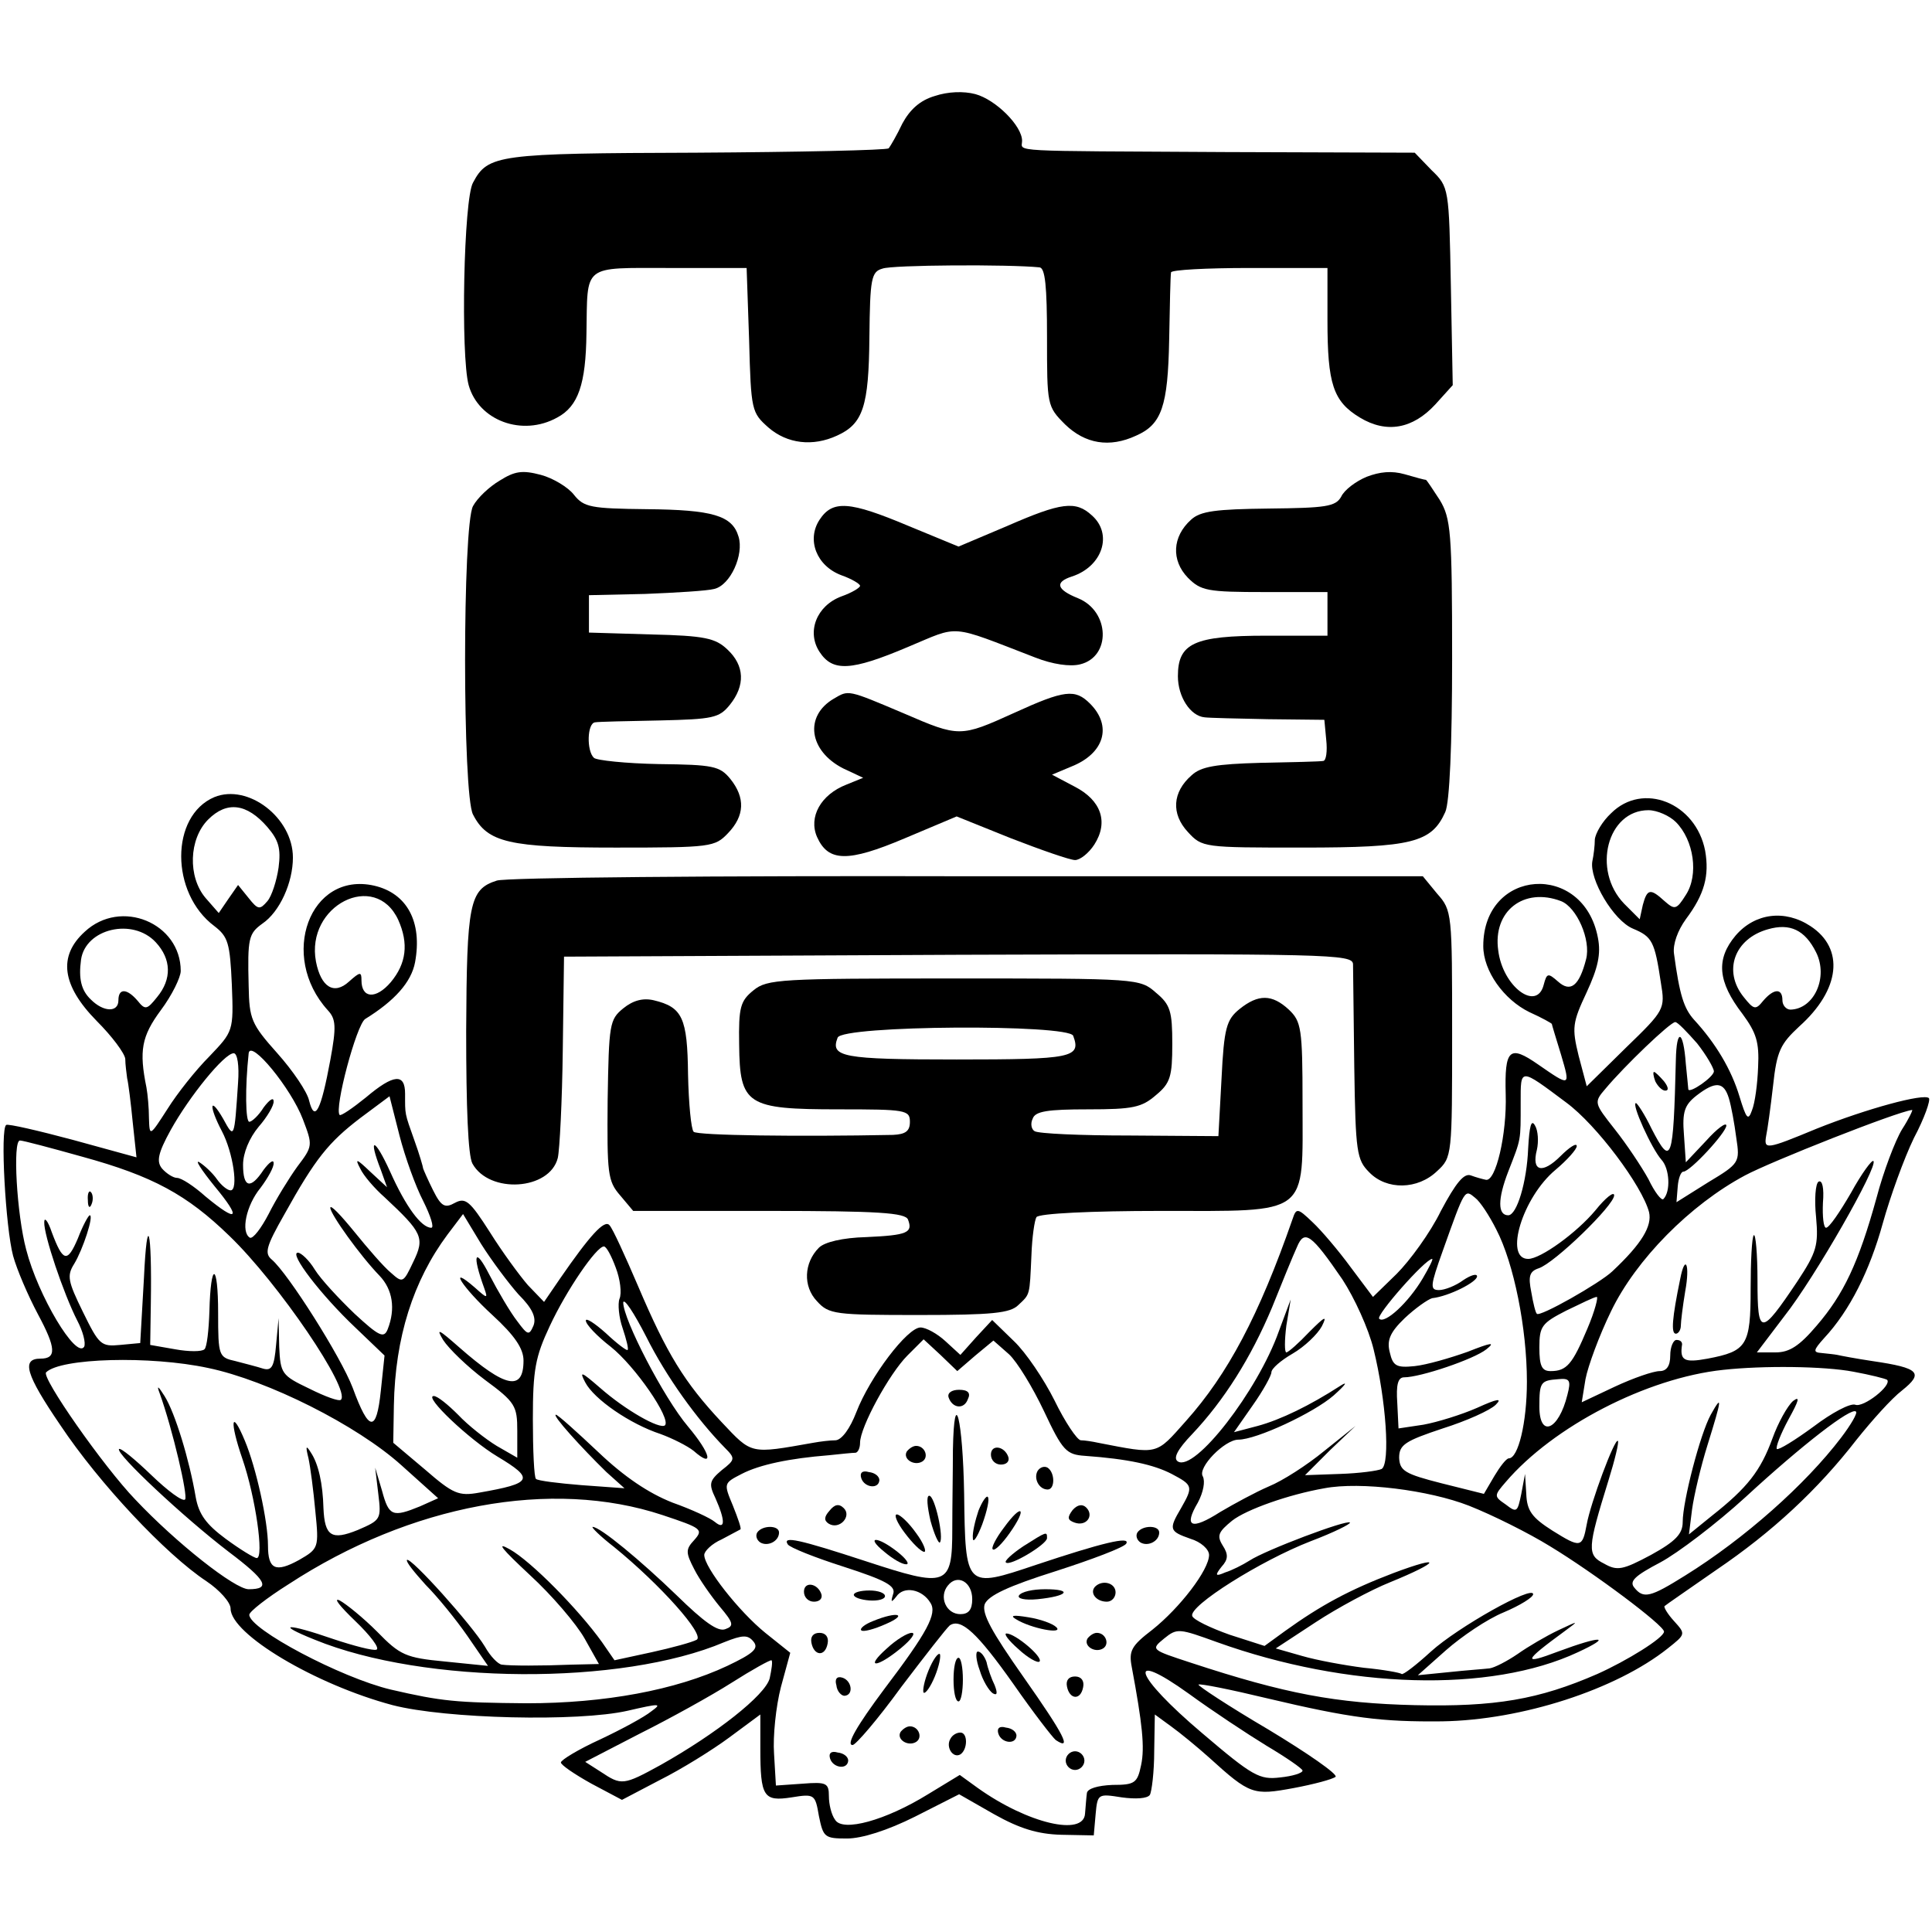
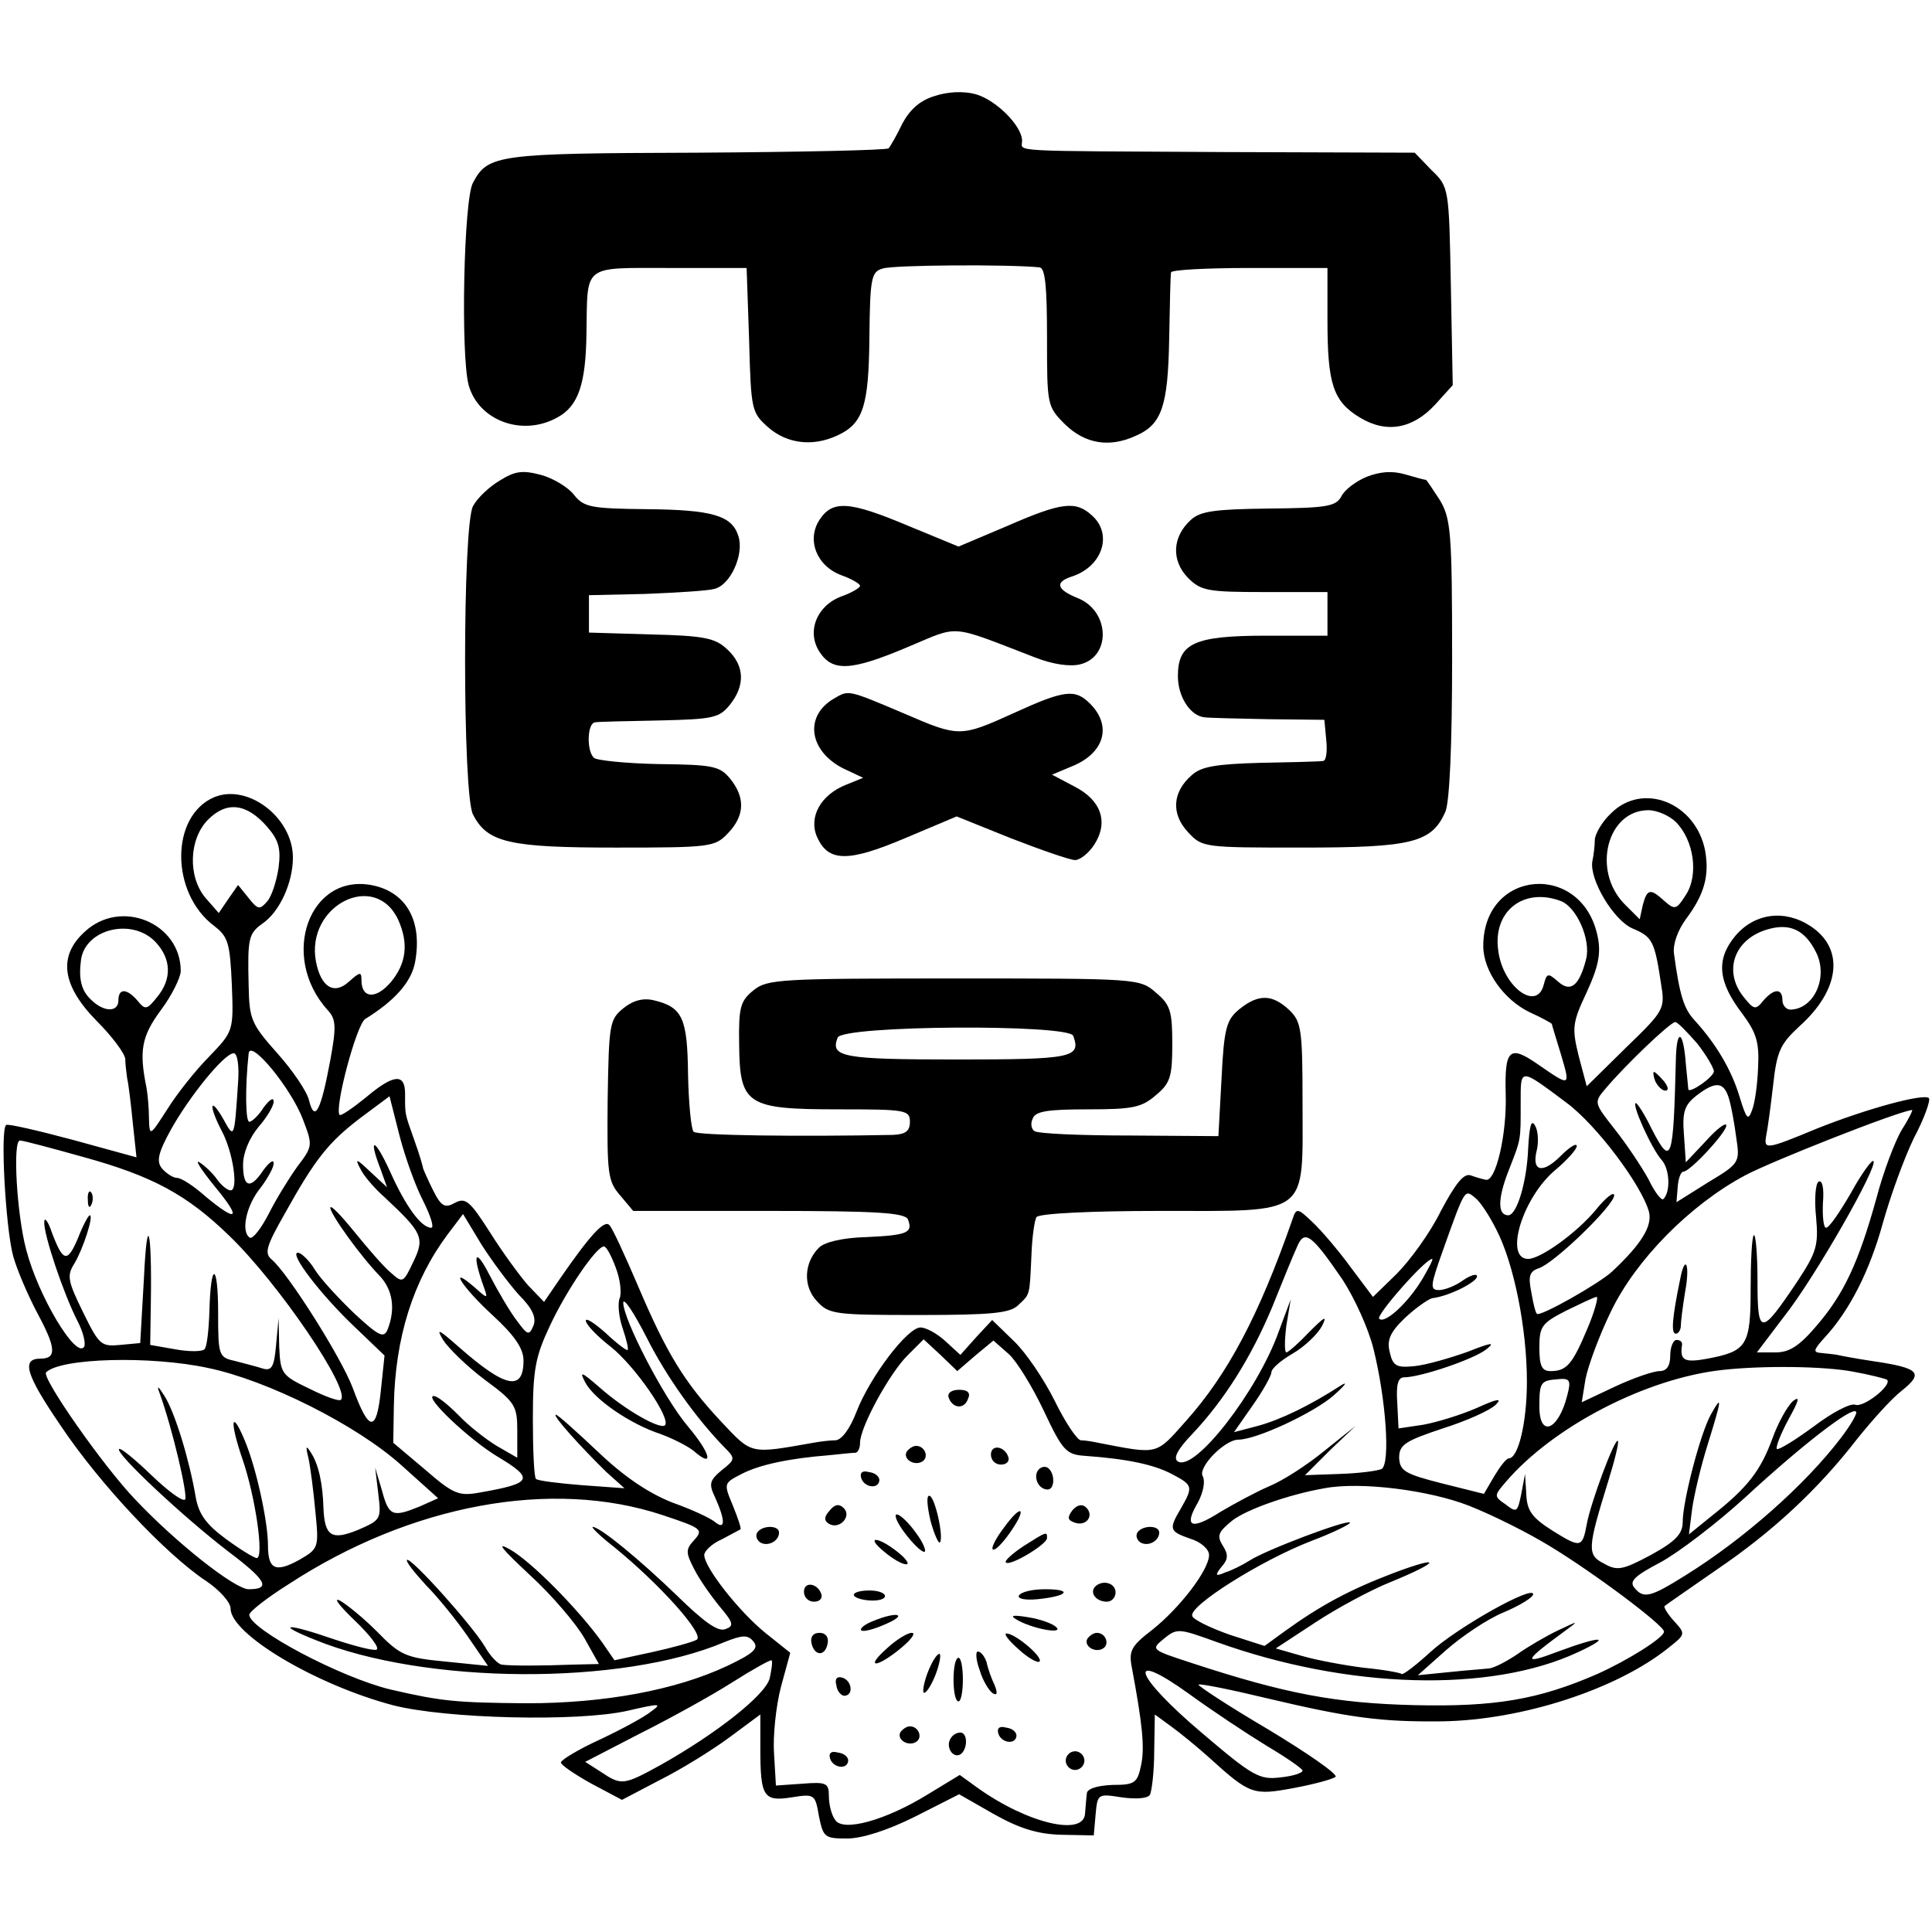
<svg xmlns="http://www.w3.org/2000/svg" version="1.0" width="310pt" height="310pt" viewBox="0 0 310 310" preserveAspectRatio="xMidYMid meet">
  <g transform="translate(0,310) scale(0.1,-0.1)" fill="#000000" stroke="none">
    <path d="M1500 2946 c-24 -7 -40 -22 -52 -44 -9 -19 -19 -36 -22 -40 -4 -3 -143 -6 -309 -7 -319 -1 -334 -3 -358 -48 -15 -26 -20 -277 -7 -325 16 -57 86 -83 142 -52 34 18 46 54 47 135 2 112 -8 105 134 105 l123 0 4 -116 c3 -113 4 -116 31 -140 30 -26 71 -31 110 -13 42 19 51 47 52 158 1 94 3 105 21 110 15 6 204 7 252 2 9 -1 12 -30 12 -112 0 -109 0 -111 29 -140 32 -31 71 -38 114 -18 41 18 51 47 53 154 1 55 2 103 3 108 1 4 57 7 126 7 l125 0 0 -84 c0 -102 9 -130 52 -156 43 -26 85 -18 121 21 l28 31 -3 159 c-3 158 -3 159 -31 186 l-27 28 -303 1 c-356 2 -327 0 -327 18 0 24 -42 66 -75 75 -19 5 -44 4 -65 -3z" />
    <path d="M802 2329 c-17 -10 -36 -28 -43 -41 -17 -31 -17 -464 0 -495 23 -45 58 -53 229 -53 153 0 159 1 180 23 27 28 28 57 4 87 -17 21 -28 23 -115 24 -53 1 -100 6 -104 10 -12 11 -11 56 2 57 5 1 52 2 104 3 85 2 95 4 112 25 25 31 24 63 -4 89 -19 18 -36 22 -122 24 l-100 3 0 30 0 30 90 2 c50 2 100 5 111 8 26 6 48 55 39 84 -10 34 -42 43 -147 44 -90 1 -101 3 -117 23 -9 12 -34 27 -53 32 -30 8 -42 6 -66 -9z" />
    <path d="M2193 2335 c-17 -7 -36 -21 -41 -32 -9 -16 -25 -18 -116 -19 -85 -1 -110 -4 -125 -18 -30 -27 -32 -65 -5 -93 21 -21 31 -23 124 -23 l100 0 0 -35 0 -35 -98 0 c-116 0 -142 -12 -142 -65 0 -33 20 -64 43 -66 7 -1 53 -2 102 -3 l90 -1 3 -32 c2 -18 0 -34 -5 -34 -4 -1 -49 -2 -100 -3 -72 -2 -96 -6 -111 -20 -31 -27 -33 -62 -6 -91 23 -25 25 -25 184 -25 176 0 207 8 229 57 7 15 11 108 11 246 0 204 -2 225 -20 255 -11 17 -21 32 -22 32 -2 0 -17 4 -34 9 -21 6 -40 4 -61 -4z" />
    <path d="M1315 2266 c-21 -32 -5 -74 35 -89 17 -6 30 -14 30 -17 0 -3 -13 -11 -30 -17 -40 -15 -56 -57 -35 -89 21 -32 50 -31 142 8 84 35 64 37 204 -17 28 -11 56 -15 72 -11 50 12 48 85 -3 106 -35 14 -38 26 -10 35 49 16 66 68 32 98 -26 24 -49 21 -136 -17 l-78 -33 -80 33 c-95 40 -122 42 -143 10z" />
    <path d="M1338 1979 c-48 -28 -40 -84 15 -112 l32 -15 -27 -11 c-41 -16 -61 -52 -47 -84 18 -40 49 -41 141 -2 l83 35 87 -35 c49 -19 95 -35 103 -35 8 0 22 11 31 25 23 36 11 71 -32 93 l-36 19 31 13 c53 21 66 65 30 101 -24 24 -41 22 -122 -15 -86 -39 -88 -39 -176 -1 -92 39 -89 38 -113 24z" />
    <path d="M344 1821 c-71 -30 -71 -154 0 -207 22 -17 25 -27 28 -94 3 -75 2 -75 -36 -115 -22 -22 -52 -60 -67 -84 -29 -45 -29 -45 -30 -15 0 16 -2 38 -4 49 -12 59 -8 82 23 124 18 24 32 53 32 63 0 77 -96 117 -154 63 -43 -39 -37 -86 19 -143 25 -25 45 -52 46 -61 0 -9 2 -23 3 -31 2 -8 6 -40 9 -71 l6 -56 -102 28 c-56 15 -104 26 -107 24 -10 -6 -1 -165 11 -210 6 -22 24 -64 40 -94 29 -54 30 -71 4 -71 -31 0 -24 -25 32 -107 62 -93 169 -207 234 -250 21 -14 39 -34 39 -44 0 -41 136 -122 260 -155 85 -22 298 -27 377 -9 52 12 56 12 38 -1 -11 -9 -48 -29 -82 -45 -35 -16 -63 -33 -63 -37 0 -4 22 -19 49 -34 l49 -26 61 32 c34 17 84 48 111 68 l50 37 0 -54 c0 -78 5 -86 50 -79 37 6 38 5 44 -30 7 -34 9 -36 45 -36 24 0 65 13 109 35 l71 36 56 -32 c41 -23 70 -32 108 -33 l52 -1 3 34 c3 33 4 33 42 27 22 -3 41 -2 45 4 3 5 7 37 7 70 l1 59 26 -19 c14 -10 42 -33 61 -50 66 -60 71 -61 136 -49 32 6 62 14 67 18 4 4 -45 38 -108 76 -63 37 -113 70 -112 72 2 2 52 -8 110 -22 135 -32 184 -38 281 -37 128 2 279 51 362 117 29 23 29 23 10 44 -11 12 -17 23 -15 24 2 2 40 28 83 58 90 61 163 129 225 209 24 30 56 66 73 79 35 28 28 36 -47 47 -27 4 -53 9 -57 10 -5 1 -16 2 -25 3 -14 1 -14 4 4 24 41 44 73 108 94 184 12 43 34 104 50 137 17 32 27 61 24 64 -8 8 -100 -17 -180 -49 -82 -34 -85 -34 -81 -11 2 9 7 45 11 80 6 56 12 67 42 95 66 59 73 125 18 161 -41 27 -89 21 -120 -15 -32 -38 -29 -74 11 -126 22 -30 27 -45 25 -85 -1 -27 -5 -58 -10 -70 -6 -17 -9 -13 -20 23 -13 43 -38 85 -73 123 -16 18 -23 39 -32 106 -2 15 6 37 19 55 30 40 38 70 31 110 -15 77 -100 111 -151 60 -14 -13 -25 -32 -26 -42 0 -10 -2 -26 -4 -35 -5 -29 34 -95 65 -108 31 -13 35 -20 45 -87 7 -42 6 -44 -56 -104 l-63 -62 -13 49 c-11 45 -10 53 13 102 18 39 23 61 18 87 -23 123 -184 112 -184 -13 0 -40 33 -86 74 -106 20 -9 36 -18 36 -19 0 -1 7 -24 15 -50 15 -51 15 -51 -37 -15 -46 32 -54 25 -52 -48 2 -64 -16 -141 -32 -137 -5 1 -16 4 -24 7 -11 4 -24 -12 -48 -57 -17 -35 -50 -80 -71 -101 l-38 -37 -36 48 c-19 26 -47 59 -61 72 -24 23 -26 23 -32 5 -54 -155 -104 -249 -171 -324 -49 -55 -43 -54 -141 -35 -9 2 -22 4 -28 4 -6 1 -25 29 -42 64 -17 34 -46 77 -65 95 l-35 34 -26 -28 -25 -28 -24 22 c-13 12 -31 22 -40 22 -21 0 -81 -79 -103 -136 -10 -26 -23 -44 -33 -45 -9 0 -25 -2 -36 -4 -102 -18 -98 -19 -147 33 -60 64 -88 110 -134 218 -21 49 -41 93 -46 98 -8 10 -32 -17 -79 -85 l-26 -38 -26 27 c-13 15 -41 53 -61 85 -32 50 -39 56 -56 47 -16 -9 -22 -6 -35 20 -8 16 -15 32 -16 35 0 2 -6 23 -14 45 -16 45 -15 41 -15 75 0 33 -18 32 -63 -6 -21 -17 -40 -30 -42 -28 -9 10 27 145 41 154 47 29 74 59 80 91 12 65 -13 111 -66 123 -103 23 -153 -113 -74 -200 13 -14 14 -26 4 -80 -15 -81 -25 -101 -34 -65 -3 14 -26 48 -51 76 -42 47 -45 55 -46 108 -2 77 0 84 22 100 28 19 49 66 49 106 0 64 -72 119 -126 97z m85 -48 c18 -21 22 -34 18 -65 -3 -21 -11 -46 -18 -54 -12 -14 -15 -14 -30 5 l-17 21 -16 -23 -15 -22 -21 24 c-29 34 -27 95 4 126 30 30 62 26 95 -12z m2260 8 c29 -29 37 -85 16 -117 -15 -24 -18 -24 -34 -10 -23 21 -28 20 -35 -6 l-5 -23 -25 25 c-52 54 -27 150 39 150 14 0 34 -9 44 -19z m-2050 -157 c17 -38 13 -70 -12 -100 -24 -28 -47 -26 -47 3 0 14 -2 14 -20 -2 -24 -22 -45 -9 -53 32 -17 90 95 147 132 67z m1866 30 c25 -10 48 -62 40 -93 -11 -43 -25 -54 -45 -36 -16 14 -18 14 -23 -5 -11 -44 -66 -3 -73 55 -9 63 41 102 101 79z m409 -82 c20 -40 -3 -91 -41 -92 -7 0 -13 7 -13 15 0 20 -14 19 -31 -1 -12 -15 -15 -14 -31 6 -34 42 -15 94 39 109 35 10 59 -1 77 -37z m-2664 16 c25 -27 26 -59 2 -88 -16 -20 -19 -21 -31 -6 -17 20 -31 21 -31 1 0 -20 -24 -19 -44 1 -16 15 -20 34 -16 64 7 50 83 68 120 28z m2473 -162 c15 -19 27 -40 27 -45 0 -9 -39 -36 -41 -29 0 2 -2 20 -4 41 -4 55 -15 58 -16 6 -4 -163 -7 -172 -39 -110 -11 23 -23 41 -25 41 -8 0 25 -73 41 -91 13 -14 15 -51 3 -63 -3 -3 -14 11 -24 32 -11 20 -35 56 -54 80 -33 42 -34 43 -15 65 30 36 104 107 112 107 4 0 19 -16 35 -34z m-2237 -122 c16 -42 16 -43 -9 -76 -13 -18 -34 -52 -46 -76 -12 -23 -25 -40 -30 -38 -15 9 -6 52 17 80 12 16 22 34 21 40 0 6 -7 1 -16 -11 -21 -32 -33 -29 -33 8 0 19 10 43 25 61 14 16 25 35 24 41 0 7 -7 2 -16 -10 -8 -13 -19 -23 -23 -23 -6 0 -7 54 -1 110 3 23 68 -56 87 -106z m-104 59 c-6 -91 -6 -91 -24 -58 -22 38 -23 20 -2 -20 18 -34 27 -95 14 -95 -5 0 -15 8 -22 18 -7 10 -20 22 -28 27 -8 5 3 -12 24 -38 44 -53 38 -60 -14 -17 -19 17 -39 30 -46 30 -6 0 -17 7 -24 15 -9 11 -7 24 14 62 30 54 86 123 101 123 6 0 9 -20 7 -47z m2131 -32 c49 -36 122 -134 133 -176 5 -22 -11 -50 -59 -95 -20 -19 -117 -74 -121 -68 -2 1 -6 17 -9 35 -5 25 -3 33 12 38 25 8 121 101 121 117 0 7 -14 -4 -30 -24 -30 -36 -88 -78 -108 -78 -39 0 -9 99 44 143 19 16 34 33 34 38 0 6 -12 -2 -26 -16 -29 -29 -47 -25 -38 10 3 13 2 31 -3 39 -6 11 -9 -1 -11 -37 -2 -53 -18 -107 -32 -107 -17 0 -17 26 0 70 21 54 20 48 20 111 0 56 -2 56 73 0z m261 7 c4 -13 9 -41 12 -64 6 -39 5 -41 -45 -71 l-51 -32 2 25 c1 13 5 24 9 24 11 0 69 63 69 74 0 6 -15 -5 -32 -24 l-33 -35 -3 44 c-3 37 1 48 20 63 31 24 44 22 52 -4z m-2095 -165 c12 -24 18 -43 13 -43 -16 0 -41 34 -66 90 -25 55 -36 57 -15 3 l10 -28 -27 25 c-22 21 -25 22 -16 5 5 -11 23 -32 39 -46 61 -57 65 -65 46 -104 -16 -34 -17 -34 -36 -17 -11 9 -37 39 -58 65 -22 27 -39 45 -39 39 0 -10 48 -77 79 -109 21 -22 26 -53 13 -86 -6 -15 -14 -11 -53 25 -25 24 -54 55 -64 71 -9 15 -22 27 -27 27 -15 0 37 -68 92 -120 l47 -45 -6 -57 c-7 -67 -19 -66 -45 5 -19 50 -104 184 -130 206 -12 10 -9 21 20 72 50 90 71 116 122 155 l47 35 16 -63 c9 -35 26 -82 38 -105z m2373 115 c-11 -18 -30 -68 -41 -110 -29 -105 -53 -155 -96 -205 -28 -33 -44 -43 -66 -43 l-30 0 44 58 c49 62 151 241 143 249 -2 3 -19 -20 -36 -51 -18 -31 -35 -56 -40 -56 -4 0 -6 18 -5 40 2 24 -1 37 -7 34 -5 -3 -7 -29 -4 -57 4 -45 1 -56 -30 -103 -59 -88 -64 -88 -64 1 0 43 -3 76 -6 73 -3 -3 -5 -42 -5 -86 0 -91 -6 -100 -69 -112 -38 -7 -45 -3 -41 23 0 4 -3 7 -9 7 -5 0 -10 -11 -10 -25 0 -17 -6 -25 -17 -25 -10 0 -42 -11 -72 -25 l-53 -25 6 37 c4 21 22 70 41 109 40 83 127 171 215 218 41 22 243 102 268 105 2 1 -5 -14 -16 -31z m-2920 -44 c113 -31 168 -61 236 -127 79 -76 195 -247 179 -263 -3 -3 -25 5 -51 18 -44 21 -46 24 -48 67 l-1 46 -4 -43 c-3 -35 -7 -42 -21 -38 -9 3 -29 8 -44 12 -27 6 -28 8 -28 77 0 82 -12 84 -14 3 -1 -30 -4 -58 -8 -61 -4 -4 -25 -4 -47 0 l-40 7 1 66 c2 122 -6 149 -11 42 l-6 -105 -32 -3 c-31 -3 -34 0 -60 53 -24 49 -26 58 -14 77 14 23 32 78 25 78 -2 0 -11 -16 -19 -37 -17 -40 -24 -38 -42 10 -6 18 -12 25 -12 16 -1 -20 31 -115 53 -158 9 -17 14 -36 11 -42 -13 -20 -74 82 -93 156 -15 56 -22 175 -10 175 5 0 50 -12 100 -26z m2269 -117 c28 -54 49 -158 49 -244 0 -66 -14 -123 -29 -123 -4 0 -14 -13 -23 -28 l-17 -29 -68 17 c-59 15 -67 20 -68 41 0 21 10 27 70 47 38 12 76 29 85 38 11 11 3 10 -30 -5 -25 -11 -64 -23 -86 -27 l-40 -6 -2 41 c-2 29 1 41 11 41 26 0 112 29 132 45 15 12 8 11 -30 -4 -28 -10 -66 -21 -85 -23 -29 -3 -35 0 -40 22 -5 19 0 32 24 55 17 16 37 30 44 32 27 3 72 26 72 35 0 5 -10 2 -22 -6 -12 -9 -30 -16 -39 -16 -15 0 -14 7 6 63 36 101 35 99 52 85 8 -6 23 -29 34 -51z m-1569 -104 c22 -22 29 -37 24 -50 -7 -16 -9 -16 -26 7 -11 14 -31 48 -45 75 -23 45 -28 33 -8 -22 6 -17 5 -17 -15 1 -45 39 -20 0 28 -44 36 -33 50 -54 50 -73 0 -50 -29 -44 -103 21 -33 29 -38 32 -26 12 9 -14 39 -43 67 -64 49 -36 52 -42 52 -82 l0 -43 -33 19 c-18 11 -46 33 -62 50 -16 16 -33 30 -39 30 -17 0 57 -70 102 -97 60 -36 57 -43 -29 -58 -33 -6 -42 -2 -87 37 l-51 43 1 60 c2 109 31 200 86 274 l25 33 29 -48 c17 -27 44 -63 60 -81z m1322 24 c19 -29 42 -79 50 -112 20 -81 27 -183 13 -192 -6 -3 -36 -7 -67 -8 l-56 -2 40 40 41 39 -50 -40 c-28 -23 -67 -48 -89 -57 -21 -9 -56 -28 -78 -41 -47 -30 -59 -24 -36 15 9 17 12 34 8 42 -9 14 35 59 57 59 29 0 121 43 153 71 19 17 24 24 10 15 -48 -31 -95 -54 -132 -64 l-38 -10 30 43 c17 24 30 48 30 53 0 6 15 19 34 30 19 11 40 31 47 44 9 18 5 16 -20 -9 -17 -18 -34 -33 -37 -33 -3 0 -3 19 0 43 l7 42 -19 -51 c-34 -96 -135 -226 -162 -209 -8 5 -1 19 23 44 51 54 94 122 128 203 16 40 34 84 40 97 12 29 23 21 73 -52z m-1166 19 c7 -18 10 -41 6 -50 -3 -8 -1 -30 5 -47 6 -18 10 -34 8 -35 -1 -2 -17 10 -35 27 -18 16 -32 25 -32 20 0 -6 18 -25 40 -42 39 -31 97 -115 87 -126 -8 -7 -63 24 -104 60 -30 26 -34 28 -24 9 14 -27 72 -67 121 -83 19 -7 43 -19 53 -27 33 -29 28 -5 -9 39 -39 46 -104 172 -104 199 1 8 17 -16 37 -55 32 -64 81 -132 126 -178 17 -17 17 -19 -5 -36 -20 -17 -21 -22 -10 -45 16 -36 16 -52 -1 -38 -7 6 -37 20 -68 31 -38 15 -77 41 -119 81 -35 33 -65 60 -68 60 -7 0 41 -53 81 -92 l29 -26 -69 5 c-37 3 -70 7 -73 10 -3 2 -5 46 -5 96 0 79 4 100 27 149 27 58 75 128 87 128 4 0 12 -15 19 -34z m1295 -17 c-23 -39 -61 -74 -70 -65 -6 5 74 96 85 96 2 0 -5 -14 -15 -31z m264 -81 c-24 -57 -33 -68 -59 -68 -14 0 -18 8 -18 38 0 34 4 39 43 59 23 11 45 22 49 22 3 1 -3 -23 -15 -51z m-982 -43 l29 24 25 -22 c13 -12 38 -53 56 -91 30 -64 36 -70 66 -72 69 -5 110 -14 139 -29 34 -18 35 -20 15 -55 -20 -34 -19 -37 15 -49 17 -5 30 -17 30 -26 0 -24 -47 -85 -91 -120 -34 -26 -38 -34 -33 -60 17 -91 21 -129 15 -157 -6 -29 -10 -32 -46 -32 -24 -1 -40 -6 -41 -13 -1 -7 -2 -22 -3 -33 -2 -37 -92 -16 -172 41 l-29 21 -51 -31 c-68 -42 -137 -61 -149 -41 -6 8 -10 25 -10 38 0 21 -4 23 -42 20 l-43 -3 -3 51 c-2 28 3 76 11 107 l15 55 -40 32 c-42 34 -98 105 -98 125 0 6 12 18 28 25 15 8 28 15 30 16 2 1 -4 18 -12 38 -15 36 -15 36 14 51 29 15 77 25 140 30 19 2 38 4 43 4 4 1 7 8 7 16 0 25 47 111 76 140 l26 26 27 -25 27 -26 29 25z m-1231 -20 c96 -20 239 -92 310 -156 l59 -53 -29 -13 c-44 -18 -50 -16 -61 25 l-11 37 5 -42 c5 -41 4 -42 -33 -58 -42 -17 -53 -10 -55 35 -1 39 -8 71 -20 89 -8 13 -9 11 -4 -9 3 -14 8 -52 11 -85 6 -59 5 -60 -26 -78 -38 -21 -50 -15 -50 23 0 39 -19 125 -37 168 -22 53 -25 32 -4 -29 21 -61 35 -159 23 -159 -4 0 -27 14 -50 31 -31 23 -43 39 -48 67 -10 59 -33 135 -50 162 -10 16 -13 18 -8 5 21 -58 46 -166 41 -171 -4 -4 -28 14 -54 39 -26 25 -49 44 -52 42 -6 -7 104 -110 176 -165 61 -46 68 -60 32 -60 -22 0 -116 74 -182 144 -51 53 -151 196 -143 204 23 23 167 27 260 7z m2640 -6 c27 -5 51 -11 54 -13 8 -9 -38 -45 -51 -40 -8 3 -38 -13 -67 -35 -30 -22 -56 -38 -59 -36 -2 3 6 24 19 48 16 29 19 38 7 29 -9 -8 -24 -35 -33 -60 -19 -52 -40 -79 -97 -124 l-37 -30 5 40 c3 22 14 69 25 104 23 74 24 82 5 48 -17 -31 -45 -139 -45 -172 0 -19 -11 -31 -51 -53 -45 -24 -54 -26 -75 -14 -28 14 -27 24 7 134 10 32 17 61 15 63 -5 5 -44 -100 -50 -134 -7 -38 -10 -38 -55 -10 -33 21 -41 32 -42 59 l-2 32 -6 -32 c-6 -29 -7 -31 -25 -17 -19 13 -19 14 0 36 76 89 226 167 349 180 64 7 162 6 209 -3z m-459 -37 c-14 -57 -45 -70 -45 -19 0 39 2 42 30 44 19 2 21 -2 15 -25z m439 -69 c-57 -75 -155 -162 -250 -221 -56 -35 -67 -38 -82 -19 -8 10 2 19 42 40 28 15 90 62 137 105 90 83 170 145 177 137 3 -2 -8 -21 -24 -42z m-597 -109 c38 -15 96 -44 130 -65 71 -43 183 -127 183 -137 0 -10 -60 -47 -107 -68 -94 -41 -164 -53 -293 -50 -126 3 -207 18 -359 68 -64 21 -65 21 -43 39 21 17 24 16 85 -6 209 -75 438 -82 579 -16 56 26 38 27 -32 1 -58 -22 -56 -16 11 33 23 17 23 17 -11 1 -19 -9 -48 -26 -65 -38 -16 -11 -37 -22 -45 -23 -8 -1 -37 -3 -65 -6 l-50 -5 45 40 c25 22 66 50 93 61 26 11 47 24 47 29 0 15 -121 -53 -164 -92 -24 -22 -45 -38 -47 -36 -2 2 -29 7 -61 10 -31 4 -75 12 -99 19 l-42 12 64 42 c35 23 89 52 119 64 81 33 86 45 6 15 -71 -27 -117 -52 -174 -93 l-33 -24 -56 18 c-31 11 -58 24 -60 30 -6 16 110 89 190 120 37 14 65 28 63 30 -5 5 -135 -44 -161 -61 -11 -7 -29 -16 -39 -19 -16 -7 -17 -5 -6 9 11 12 11 20 2 34 -10 16 -7 22 15 40 23 18 91 42 148 52 58 11 168 -3 232 -28z m-1294 -15 c63 -21 66 -23 51 -40 -14 -15 -14 -20 0 -47 8 -16 27 -43 41 -60 22 -26 23 -31 9 -36 -12 -5 -35 12 -78 54 -58 56 -123 110 -135 110 -3 0 12 -15 34 -32 75 -61 146 -141 133 -149 -7 -4 -40 -13 -72 -20 l-60 -13 -20 29 c-38 53 -114 130 -148 149 -23 13 -13 1 32 -41 36 -33 75 -79 88 -102 l23 -41 -43 -1 c-50 -2 -99 -2 -113 0 -6 1 -18 13 -27 29 -21 35 -119 144 -125 139 -2 -3 12 -20 30 -40 19 -19 49 -56 67 -82 l33 -48 -69 7 c-63 6 -72 10 -109 48 -22 22 -49 44 -60 50 -11 5 0 -9 25 -33 24 -23 40 -44 34 -46 -5 -2 -36 6 -69 17 -75 26 -95 25 -30 -1 176 -72 492 -74 657 -4 30 12 38 12 47 1 9 -11 0 -19 -42 -39 -83 -39 -197 -60 -322 -60 -113 1 -136 3 -218 22 -80 19 -227 97 -227 120 0 5 28 27 63 49 196 128 422 170 600 111z m172 -262 c-7 -27 -86 -89 -175 -139 -60 -33 -63 -33 -96 -11 l-25 16 87 45 c48 24 115 61 148 82 33 21 62 37 64 36 2 -2 0 -15 -3 -29z m797 -108 c32 -19 58 -37 58 -40 0 -4 -16 -9 -36 -11 -33 -4 -44 2 -125 71 -110 93 -124 137 -21 63 37 -27 93 -64 124 -83z" />
    <path d="M2656 1365 c4 -8 11 -15 16 -15 6 0 5 6 -2 15 -7 8 -14 15 -16 15 -2 0 -1 -7 2 -15z" />
    <path d="M2696 1048 c-13 -63 -15 -88 -7 -88 4 0 8 6 8 13 0 6 3 31 7 55 8 43 0 61 -8 20z" />
    <path d="M141 1174 c0 -11 3 -14 6 -6 3 7 2 16 -1 19 -3 4 -6 -2 -5 -13z" />
    <path d="M1522 858 c6 -18 25 -20 31 -3 5 10 0 15 -14 15 -12 0 -19 -5 -17 -12z" />
-     <path d="M1529 774 c0 -32 -1 -89 -1 -127 0 -93 -8 -95 -139 -52 -107 35 -134 41 -125 27 3 -5 43 -21 90 -36 68 -22 84 -31 79 -44 -4 -13 -3 -14 5 -4 12 18 42 12 55 -10 11 -17 -5 -47 -74 -138 -44 -59 -62 -90 -51 -90 5 0 41 42 78 93 38 50 73 95 78 99 18 12 44 -12 102 -94 32 -46 63 -86 68 -90 27 -18 13 9 -51 100 -52 74 -68 103 -63 118 6 14 38 29 114 53 59 19 109 38 113 44 8 13 -40 1 -145 -34 -113 -38 -113 -38 -115 114 -2 119 -16 177 -18 71z m31 -240 c0 -17 -6 -24 -19 -24 -23 0 -35 28 -20 46 15 19 39 6 39 -22z" />
    <path d="M1455 771 c-7 -12 12 -24 25 -16 11 7 4 25 -10 25 -5 0 -11 -4 -15 -9z" />
    <path d="M1590 766 c0 -9 7 -16 16 -16 9 0 14 5 12 12 -6 18 -28 21 -28 4z" />
    <path d="M1665 740 c-7 -12 2 -30 16 -30 12 0 12 27 0 35 -5 3 -12 1 -16 -5z" />
    <path d="M1382 728 c5 -15 28 -18 29 -3 0 6 -7 12 -17 13 -10 3 -15 -1 -12 -10z" />
    <path d="M1493 660 c6 -22 13 -37 15 -35 7 7 -8 75 -17 75 -5 0 -3 -18 2 -40z" />
-     <path d="M1570 676 c-5 -15 -10 -35 -9 -44 0 -9 7 1 15 22 8 22 12 41 9 44 -2 3 -9 -7 -15 -22z" />
    <path d="M1331 676 c-9 -10 -9 -16 -1 -21 17 -10 37 12 24 25 -8 8 -15 6 -23 -4z" />
    <path d="M1721 677 c-9 -12 -8 -16 3 -20 19 -7 32 11 19 24 -6 6 -14 5 -22 -4z" />
    <path d="M1611 649 c-13 -17 -21 -33 -18 -35 3 -3 15 9 27 26 29 41 20 49 -9 9z" />
    <path d="M1452 640 c12 -16 26 -30 31 -30 4 0 -1 14 -13 30 -12 17 -26 30 -31 30 -5 0 0 -13 13 -30z" />
    <path d="M1215 641 c-3 -5 -1 -12 5 -16 12 -7 30 2 30 16 0 12 -27 12 -35 0z" />
    <path d="M1825 641 c-3 -5 -1 -12 5 -16 12 -7 30 2 30 16 0 12 -27 12 -35 0z" />
    <path d="M1642 619 c-18 -12 -31 -24 -28 -26 6 -7 66 29 66 39 0 11 0 11 -38 -13z" />
    <path d="M1419 610 c13 -11 28 -20 35 -20 6 0 0 9 -14 20 -33 26 -52 25 -21 0z" />
    <path d="M1290 546 c0 -9 7 -16 16 -16 9 0 14 5 12 12 -6 18 -28 21 -28 4z" />
    <path d="M1757 554 c-9 -10 2 -24 19 -24 8 0 14 7 14 15 0 15 -21 21 -33 9z" />
    <path d="M1370 541 c0 -4 11 -8 25 -9 14 -1 25 2 25 7 0 5 -11 9 -25 9 -14 0 -25 -3 -25 -7z" />
    <path d="M1635 540 c-3 -5 9 -8 30 -6 49 5 57 16 12 16 -20 0 -38 -4 -42 -10z" />
    <path d="M1401 499 c-13 -5 -22 -12 -19 -15 3 -3 21 2 39 10 37 16 19 21 -20 5z" />
-     <path d="M1630 502 c24 -15 77 -25 65 -13 -6 6 -26 13 -45 16 -24 4 -30 3 -20 -3z" />
+     <path d="M1630 502 c24 -15 77 -25 65 -13 -6 6 -26 13 -45 16 -24 4 -30 3 -20 -3" />
    <path d="M1302 464 c4 -21 22 -23 26 -1 2 10 -3 17 -13 17 -10 0 -15 -6 -13 -16z" />
    <path d="M1423 455 c-36 -32 -17 -32 22 0 17 14 25 25 18 25 -7 0 -25 -11 -40 -25z" />
    <path d="M1634 454 c15 -14 31 -23 34 -20 6 7 -39 45 -53 45 -5 0 3 -11 19 -25z" />
    <path d="M1745 471 c-7 -12 12 -24 25 -16 11 7 4 25 -10 25 -5 0 -11 -4 -15 -9z" />
    <path d="M1490 420 c-7 -17 -10 -33 -8 -36 3 -2 11 9 18 26 7 17 10 33 8 36 -3 2 -11 -9 -18 -26z" />
    <path d="M1572 420 c5 -17 15 -33 21 -37 7 -4 8 0 3 13 -5 10 -11 27 -13 37 -3 9 -9 17 -14 17 -4 0 -3 -14 3 -30z" />
    <path d="M1530 405 c0 -19 3 -35 8 -35 4 0 7 16 7 35 0 19 -3 35 -7 35 -5 0 -8 -16 -8 -35z" />
    <path d="M1342 396 c1 -10 8 -17 13 -17 15 1 12 24 -3 29 -9 3 -13 -2 -10 -12z" />
-     <path d="M1712 394 c4 -21 22 -23 26 -1 2 10 -3 17 -13 17 -10 0 -15 -6 -13 -16z" />
    <path d="M1445 321 c-7 -12 12 -24 25 -16 11 7 4 25 -10 25 -5 0 -11 -4 -15 -9z" />
    <path d="M1602 318 c5 -15 28 -18 29 -3 0 6 -7 12 -17 13 -10 3 -15 -1 -12 -10z" />
    <path d="M1525 310 c-8 -13 4 -32 16 -25 12 8 12 35 0 35 -6 0 -13 -4 -16 -10z" />
    <path d="M1332 278 c5 -15 28 -18 29 -3 0 6 -7 12 -17 13 -10 3 -15 -1 -12 -10z" />
    <path d="M1710 275 c0 -8 7 -15 15 -15 8 0 15 7 15 15 0 8 -7 15 -15 15 -8 0 -15 -7 -15 -15z" />
-     <path d="M797 1687 c-44 -14 -48 -37 -49 -241 0 -123 3 -200 10 -213 27 -49 124 -43 137 9 3 13 7 91 8 173 l2 150 633 3 c597 2 632 1 633 -15 0 -10 1 -84 2 -165 2 -137 4 -149 24 -169 28 -29 78 -28 109 2 24 22 24 25 24 220 0 194 0 198 -24 225 l-23 28 -732 0 c-402 1 -741 -2 -754 -7z" />
    <path d="M1209 1511 c-21 -17 -24 -27 -23 -87 1 -97 12 -104 160 -104 107 0 114 -1 114 -20 0 -15 -7 -20 -27 -21 -151 -3 -314 -1 -320 5 -4 4 -8 45 -9 92 -1 91 -9 108 -55 119 -17 4 -33 0 -49 -13 -22 -18 -23 -25 -25 -147 -1 -118 0 -130 20 -153 l21 -25 218 0 c176 0 219 -3 223 -14 8 -21 -1 -25 -67 -28 -38 -1 -67 -8 -76 -17 -24 -24 -26 -62 -3 -86 19 -21 29 -22 164 -22 117 0 146 3 159 16 19 18 18 14 21 80 1 29 5 56 8 61 4 6 89 10 198 10 243 0 229 -10 229 174 0 119 -2 130 -22 149 -27 25 -49 25 -79 1 -21 -17 -25 -30 -29 -112 l-5 -92 -142 1 c-79 0 -147 3 -153 7 -5 3 -7 12 -3 20 4 12 24 15 89 15 72 0 86 3 109 23 23 19 26 30 26 82 0 52 -3 63 -26 82 -26 23 -29 23 -324 23 -279 0 -300 -1 -322 -19z m513 -73 c13 -35 -1 -38 -187 -38 -184 0 -203 4 -191 35 7 20 371 22 378 3z" />
  </g>
</svg>